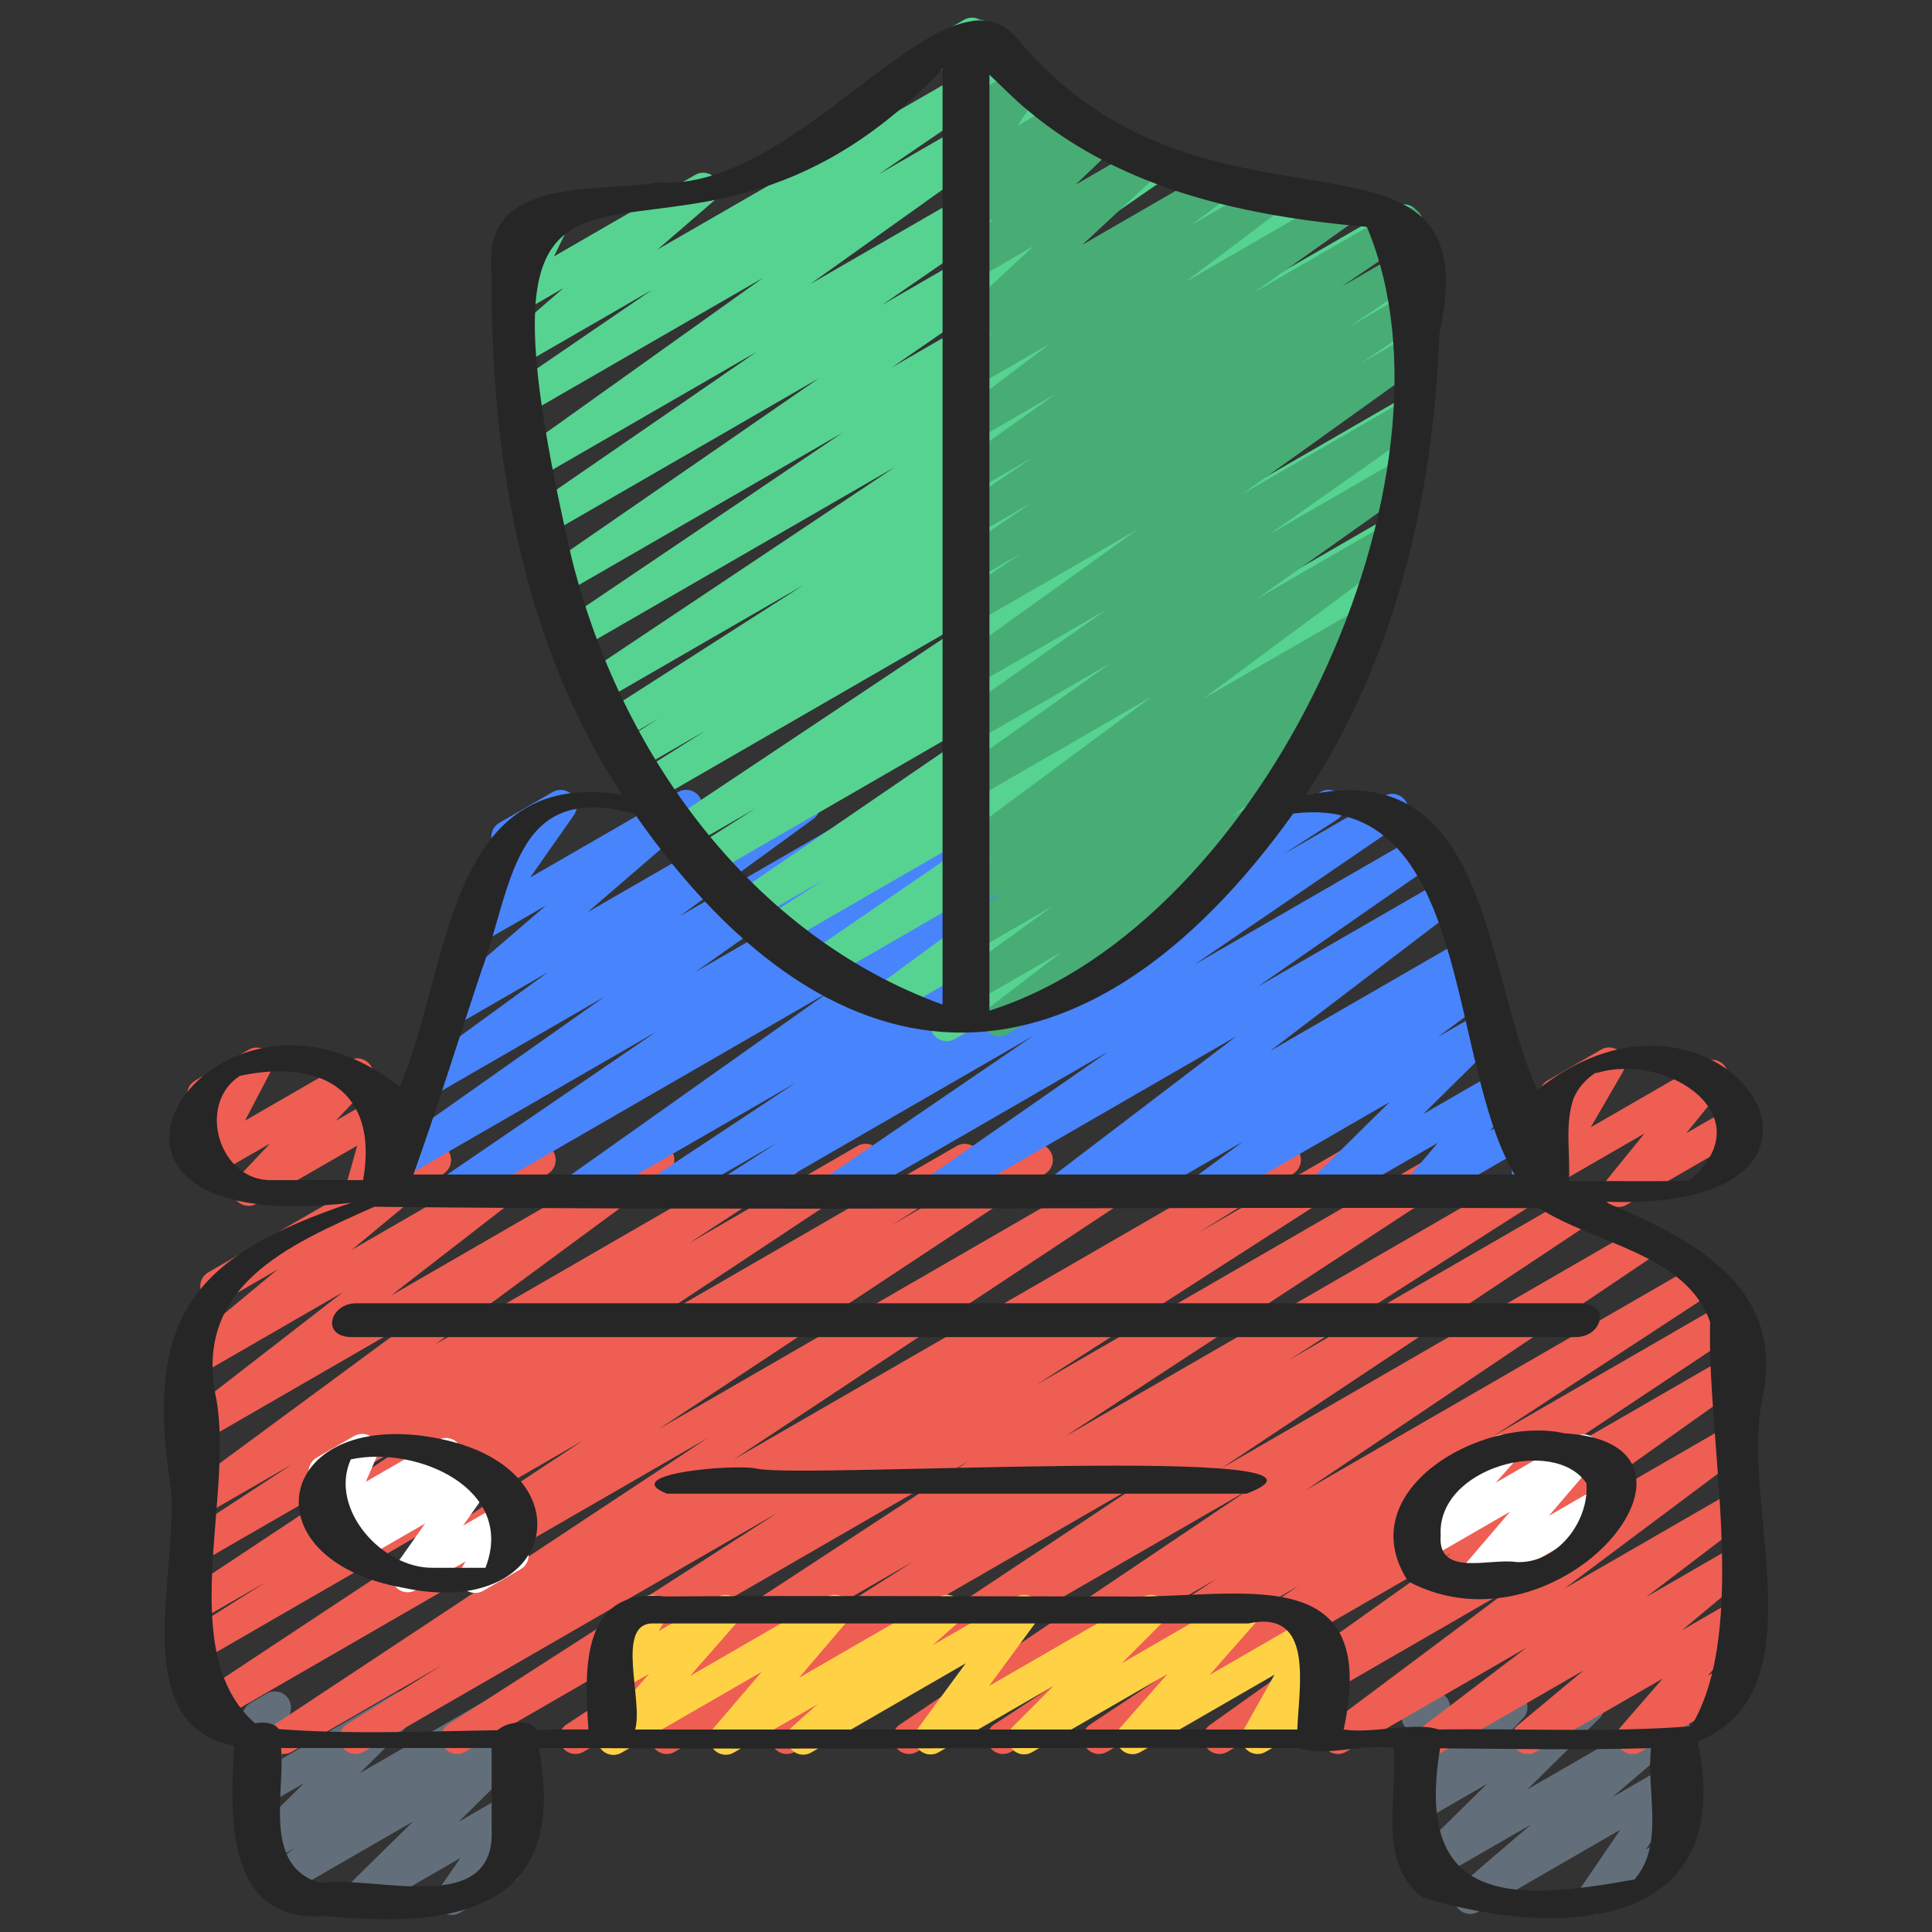
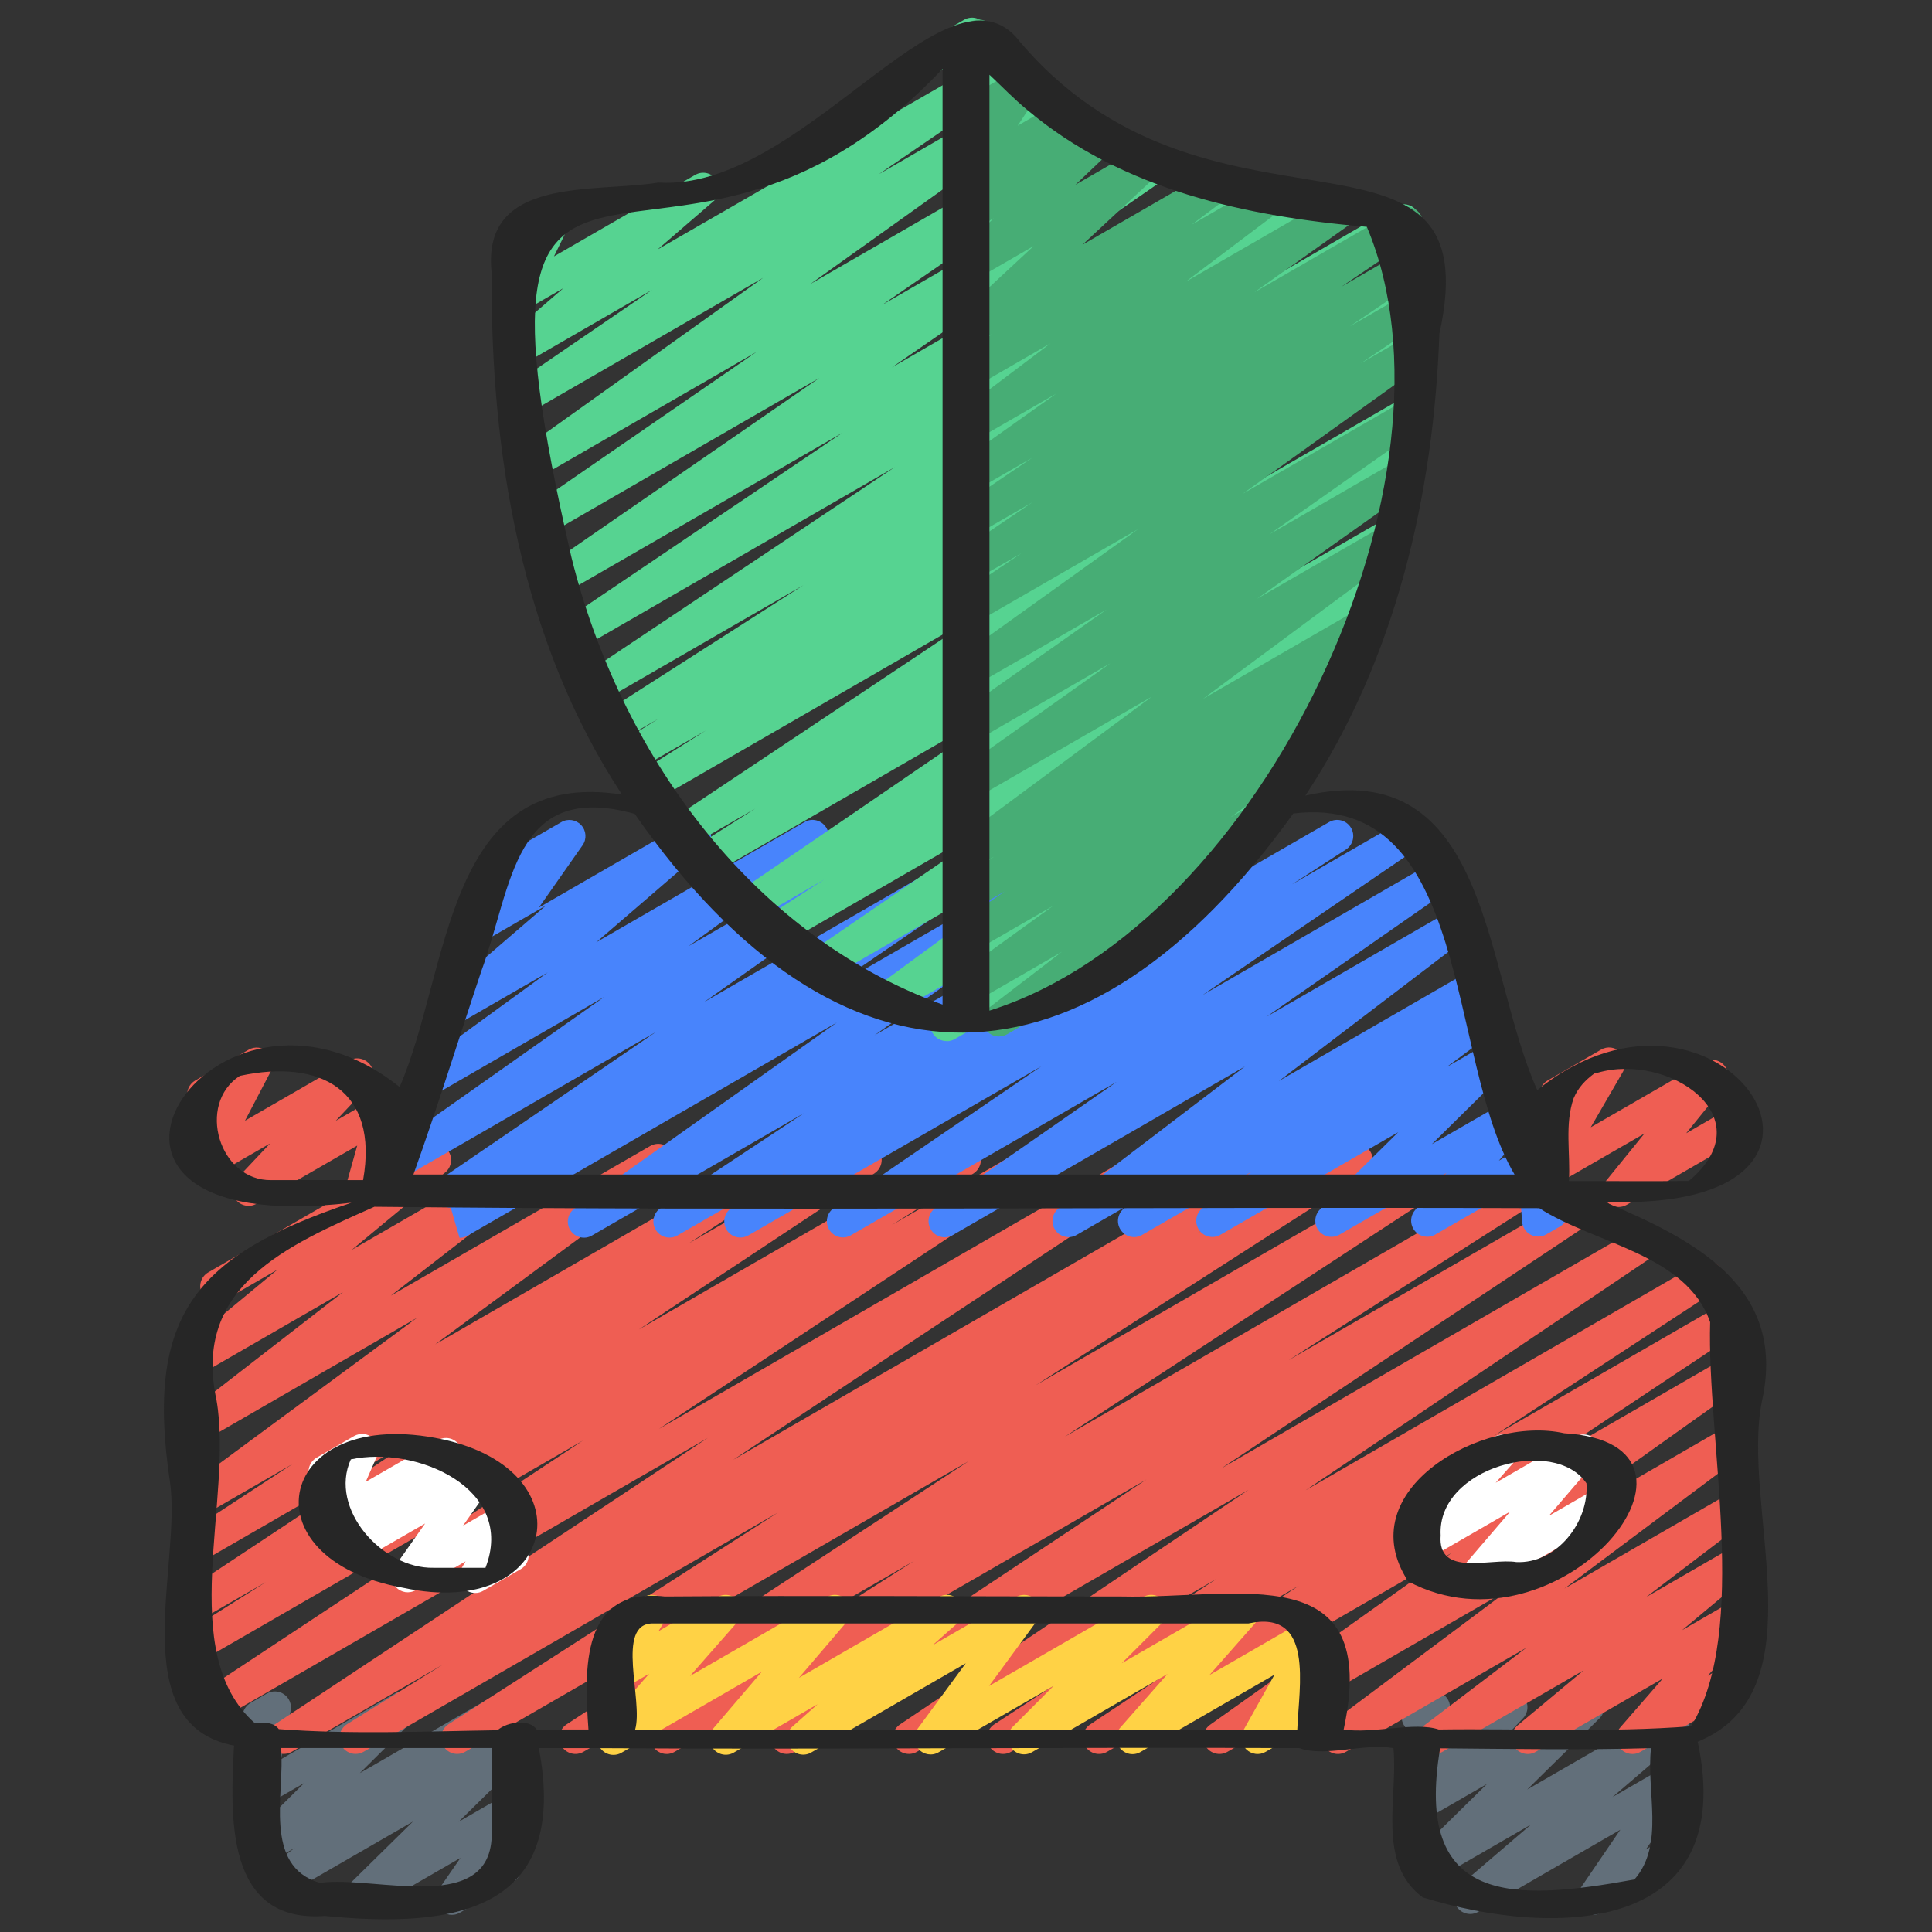
<svg xmlns="http://www.w3.org/2000/svg" id="Icons" viewBox="0 0 60 60">
  <rect x="0" y="0" width="60" height="60" fill="#333333" stroke="none" />
  <path d="m11.098 59.47c-.151 0-.301-.069-.397-.197-.153-.2-.133-.482.047-.659l2.077-2.044-3.943 2.276c-.229.132-.521.063-.666-.156-.146-.22-.097-.515.113-.675l.827-.628-.823.475c-.216.127-.495.071-.647-.129s-.133-.481.045-.658l1.712-1.698-1.161.67c-.169.099-.382.088-.54-.025-.16-.114-.238-.311-.201-.503l.336-1.724c-.113-.037-.214-.114-.278-.226-.138-.239-.056-.545.184-.684l.503-.29c.172-.097.382-.087.54.026.16.114.238.311.201.503l-.294 1.508 3.553-2.052c.215-.127.494-.072.647.129.152.2.133.481-.045.658l-1.714 1.7 4.33-2.499c.227-.134.52-.064.666.156s.097.515-.113.675l-.824.626.489-.282c.216-.128.496-.071.647.13.153.2.133.482-.047.659l-2.078 2.045 1.478-.853c.201-.118.46-.078.617.094.159.172.177.431.044.623l-.74 1.072c.183-.015.375.074.476.248.139.239.057.545-.183.683l-1.654.956c-.201.118-.459.079-.617-.094-.159-.172-.177-.431-.044-.623l.679-.983-2.949 1.702c-.078.046-.164.067-.25.067z" fill="#626f7a" />
  <path d="m49.463 59.47c-.136 0-.27-.055-.366-.16-.159-.171-.179-.429-.047-.622l1.271-1.864-4.413 2.548c-.222.132-.509.067-.658-.144s-.113-.501.083-.669l2.216-1.898-3.012 1.738c-.217.126-.495.07-.647-.13s-.133-.482.047-.659l2.242-2.207-1.898 1.096c-.213.125-.488.073-.643-.124-.154-.195-.141-.474.031-.653l.524-.551c-.158.056-.338.027-.474-.081-.16-.127-.228-.34-.168-.536l.239-.795c-.078-.043-.146-.106-.194-.189-.138-.239-.056-.545.184-.684l.503-.29c.179-.1.399-.086.561.042.161.127.228.34.168.536l-.139.46 1.813-1.047c.214-.125.488-.073.643.124.154.195.141.474-.031.653l-.503.528 2.276-1.314c.215-.128.494-.071.647.13.152.2.133.482-.047.659l-2.243 2.209 4.291-2.478c.224-.13.51-.067.658.144.149.211.113.501-.083.669l-2.217 1.899 1.642-.947c.201-.118.458-.08.616.093.159.171.179.429.047.622l-1.271 1.863.521-.3c.239-.139.546-.057.683.183.139.239.057.545-.183.683l-2.419 1.396c-.078.046-.164.067-.25.067z" fill="#626f7a" />
  <path d="m11.043 54.47c-.17 0-.335-.087-.429-.243-.141-.233-.067-.537.165-.682l2.977-1.851-4.692 2.708c-.235.135-.534.061-.675-.17-.143-.229-.076-.53.148-.68l13.443-8.895-15.363 8.869c-.235.135-.534.061-.675-.17-.143-.229-.076-.531.149-.68l12.012-7.938-11.823 6.825c-.236.139-.536.06-.678-.174-.141-.233-.069-.536.161-.682l2.502-1.58-1.985 1.146c-.235.136-.533.061-.675-.169-.143-.23-.076-.531.148-.681l7.325-4.854-6.799 3.925c-.236.136-.534.06-.676-.171s-.074-.532.152-.681l3.326-2.174-2.803 1.617c-.227.136-.523.064-.668-.159-.146-.222-.093-.519.121-.676l7.221-5.325-6.674 3.854c-.226.134-.519.064-.665-.153-.146-.219-.1-.514.108-.675l4.93-3.822-4.373 2.524c-.224.131-.512.067-.66-.147-.148-.213-.108-.505.092-.67l2.904-2.405-1.645.949c-.239.138-.546.057-.683-.183-.139-.239-.057-.545.183-.683l6.791-3.921c.225-.131.512-.067.66.147.148.213.108.505-.092.67l-2.904 2.405 5.584-3.224c.227-.133.519-.064.665.153.146.219.1.514-.108.675l-4.929 3.821 8.056-4.65c.229-.133.523-.063.668.159.146.222.093.519-.121.676l-7.223 5.326 10.674-6.162c.236-.136.535-.06.676.171.142.23.074.532-.152.681l-3.323 2.173 5.24-3.025c.234-.137.533-.062.675.169.143.23.076.531-.148.681l-7.318 4.849 9.872-5.699c.236-.136.537-.059.678.174s.069.536-.161.682l-2.527 1.596 4.246-2.451c.234-.138.533-.062.675.17.143.229.076.531-.149.68l-12.01 7.937 15.221-8.787c.233-.137.532-.062.675.17.143.229.076.53-.148.68l-13.444 8.896 16.882-9.746c.236-.139.537-.06.679.176.141.233.067.537-.165.682l-2.968 1.846 4.685-2.704c.235-.137.536-.06.677.173.142.231.072.533-.156.681l-10.228 6.571 12.862-7.426c.236-.136.535-.06.676.171.142.23.074.532-.152.68l-12.489 8.177 14.385-8.305c.237-.137.535-.059.678.173.141.232.07.535-.159.682l-7.954 5.074 8.823-5.094c.234-.138.531-.061.675.169.143.229.077.53-.148.68l-11.448 7.609 12.921-7.459c.233-.138.53-.061.674.168.143.229.079.529-.145.68l-10.827 7.288 12.213-7.051c.235-.137.534-.061.676.171.142.23.074.532-.152.68l-6.896 4.515 7.17-4.14c.233-.137.532-.062.675.169.143.229.077.53-.148.68l-6.487 4.313 6.129-3.538c.229-.135.525-.062.671.162.145.225.087.523-.131.678l-7.512 5.344 6.972-4.024c.227-.134.521-.064.667.157s.095.518-.117.676l-5.694 4.261 5.145-2.97c.227-.134.52-.063.666.155.146.22.097.516-.113.675l-3.159 2.404 2.606-1.505c.224-.131.512-.066.66.146s.109.504-.09.67l-2.059 1.717 1.488-.859c.21-.123.481-.073.636.114.155.188.152.462-.009.646l-1.317 1.515.685-.395c.238-.14.545-.057.683.183.139.239.057.545-.183.683l-3.273 1.89c-.21.124-.48.074-.636-.114s-.152-.462.009-.646l1.317-1.515-3.942 2.275c-.225.132-.512.066-.66-.146s-.109-.504.09-.67l2.058-1.716-4.386 2.532c-.229.133-.521.062-.666-.155-.146-.22-.097-.516.113-.675l3.16-2.404-5.604 3.234c-.229.133-.521.064-.667-.157s-.095-.518.117-.676l5.696-4.262-8.826 5.095c-.229.133-.526.062-.671-.162-.145-.225-.087-.523.131-.678l7.511-5.343-10.71 6.183c-.234.135-.532.061-.675-.169s-.077-.53.148-.68l6.481-4.31-8.935 5.158c-.235.137-.534.06-.676-.171s-.074-.532.152-.68l6.907-4.521-9.306 5.372c-.235.135-.531.06-.674-.168-.143-.229-.079-.529.145-.68l10.826-7.287-14.091 8.135c-.235.135-.532.061-.675-.169s-.077-.53.148-.68l11.445-7.607-14.647 8.456c-.235.139-.535.06-.678-.173-.141-.232-.07-.535.159-.682l7.949-5.07-10.264 5.925c-.235.137-.534.06-.676-.171s-.074-.532.152-.68l12.49-8.178-15.638 9.028c-.235.137-.535.06-.677-.173-.142-.231-.072-.533.156-.681l10.231-6.574-12.865 7.428c-.079.046-.165.067-.25.067z" fill="#ef5e53" />
  <path d="m11.222 37.47c-.108 0-.217-.035-.307-.105-.161-.124-.229-.334-.175-.529l.354-1.259-3.125 1.804c-.213.125-.486.072-.643-.122-.153-.195-.142-.474.029-.653l1.033-1.096-1.77 1.021c-.193.11-.437.081-.596-.071-.161-.154-.2-.396-.098-.593l.806-1.541-.166.096c-.24.139-.546.057-.683-.183-.139-.239-.057-.545.183-.683l1.656-.956c.192-.112.437-.082.596.071.161.154.2.396.098.593l-.806 1.54 3.237-1.868c.213-.126.487-.072.643.122.153.195.142.474-.029.653l-1.033 1.096 1.23-.71c.176-.102.395-.089.557.038.161.124.229.334.175.529l-.382 1.36c.168.005.329.094.419.25.139.239.057.545-.183.683l-.771.445c-.078.045-.164.067-.25.067z" fill="#ef5e53" />
  <path d="m50.269 37.483c-.143 0-.282-.061-.381-.176-.156-.184-.159-.452-.007-.64l1.19-1.466-2.791 1.611c-.196.113-.444.082-.604-.079-.16-.16-.192-.408-.079-.604l1.002-1.729-.034.02c-.24.139-.546.057-.683-.183-.139-.239-.057-.545.183-.683l1.656-.956c.195-.116.444-.082.604.079.16.16.192.408.079.604l-1.002 1.728 3.516-2.029c.207-.122.473-.077.631.108.156.184.159.452.007.64l-1.19 1.466 1.343-.775c.238-.14.545-.057.683.183.139.239.057.545-.183.683l-3.689 2.131c-.078.046-.164.067-.25.067z" fill="#ef5e53" />
  <path d="m45.823 49.47c-.145 0-.287-.062-.385-.181-.155-.188-.153-.46.005-.645l1.456-1.7-2.617 1.511c-.21.124-.481.075-.638-.116-.154-.19-.149-.465.014-.648l.854-.965c-.135-.027-.257-.11-.331-.239-.139-.239-.057-.545.183-.683l2.05-1.184c.211-.124.481-.074.638.116.154.19.149.465-.014.648l-.589.665 2.48-1.433c.21-.123.479-.075.635.113.155.188.153.46-.005.645l-1.458 1.702 1.548-.893c.239-.141.546-.057.683.183.139.239.057.545-.183.683l-4.076 2.353c-.078.046-.164.067-.25.067z" fill="#fff" />
  <path d="m14.757 49.47c-.13 0-.258-.05-.354-.146-.16-.161-.192-.408-.079-.604l.135-.231-1.547.893c-.202.119-.46.079-.619-.096-.158-.173-.175-.433-.04-.625l.95-1.348-2.074 1.197c-.216.126-.495.069-.648-.13-.152-.2-.132-.483.048-.659l.169-.166-.156.09c-.188.107-.423.084-.583-.06-.161-.145-.212-.375-.125-.573l.359-.822c-.207.044-.431-.044-.542-.238-.139-.239-.057-.545.183-.683l1.161-.67c.187-.107.423-.085.583.06.161.145.212.375.125.573l-.344.787 2.241-1.293c.215-.127.495-.071.648.13.152.2.132.483-.048.659l-.166.163.637-.367c.202-.119.461-.079.619.096.158.173.175.433.04.625l-.95 1.349 1.202-.694c.196-.116.443-.082.604.079s.192.408.079.604l-.256.44c.139.025.266.109.341.241.139.239.057.545-.183.683l-1.16.67c-.078.046-.164.067-.25.067z" fill="#fff" />
  <path d="m19.052 54.5c-.146 0-.289-.063-.387-.183-.155-.189-.15-.463.011-.647l1.485-1.691-.881.508c-.196.115-.447.081-.606-.082-.16-.162-.189-.412-.072-.607l.366-.61c-.13-.03-.246-.112-.317-.236-.139-.239-.057-.545.183-.683l1.161-.67c.197-.116.446-.082.606.082.16.162.189.412.072.607l-.221.369 1.834-1.059c.211-.124.481-.074.637.115s.15.463-.011.647l-1.484 1.69 4.25-2.453c.209-.123.478-.075.635.113.155.187.153.459-.005.645l-1.496 1.751 4.346-2.509c.221-.129.506-.068.655.141.15.208.118.496-.073.666l-.779.691 2.596-1.498c.205-.119.464-.076.622.099.158.177.171.439.031.63l-1.496 2.035 4.789-2.764c.216-.126.493-.071.646.128s.135.48-.043.658l-1.27 1.271 3.563-2.057c.21-.124.48-.075.637.116.155.189.15.463-.012.646l-1.462 1.66 3.093-1.785c.194-.114.44-.083.602.077.16.157.194.403.085.6l-.962 1.72.359-.207c.24-.14.545-.057.683.183.139.239.057.545-.183.683l-1.933 1.115c-.194.114-.439.083-.602-.077-.16-.157-.194-.403-.085-.6l.962-1.72-4.16 2.401c-.21.124-.48.075-.637-.116-.155-.189-.15-.463.012-.646l1.462-1.66-4.206 2.428c-.215.127-.492.072-.646-.128-.153-.199-.135-.48.043-.658l1.27-1.271-3.57 2.061c-.203.12-.464.077-.622-.099-.158-.177-.171-.439-.031-.63l1.496-2.035-4.798 2.77c-.219.13-.505.068-.655-.141-.15-.208-.118-.496.073-.666l.78-.692-2.603 1.502c-.21.123-.478.074-.635-.113-.155-.187-.153-.459.005-.645l1.496-1.75-4.354 2.513c-.078.046-.164.067-.25.067z" fill="#ffd245" />
-   <path d="m13.999 37.508c-.166 0-.328-.083-.423-.233-.144-.228-.081-.527.141-.68l6.652-4.546-7.793 4.499c-.229.135-.527.062-.671-.163-.145-.226-.086-.524.133-.678l6.727-4.747-5.357 3.093c-.229.135-.525.062-.669-.16-.146-.223-.09-.521.125-.677l4.146-3.018-2.871 1.657c-.222.129-.508.067-.658-.144-.148-.21-.113-.5.082-.668l3.391-2.921-1.945 1.123c-.202.119-.46.078-.619-.095-.158-.173-.175-.433-.04-.625l1.431-2.04c-.168 0-.358-.083-.454-.25-.139-.239-.057-.545.183-.683l1.651-.953c.202-.118.46-.079.619.095.158.173.175.433.04.625l-1.354 1.931 4.596-2.653c.224-.13.509-.067.658.144.148.21.113.5-.082.668l-3.392 2.922 6.467-3.733c.229-.136.524-.062.669.16.146.223.09.521-.125.677l-4.144 3.016 6.673-3.853c.229-.135.527-.062.671.163.145.226.086.524-.133.678l-6.729 4.748 9.682-5.589c.234-.136.53-.061.673.166.144.228.081.527-.141.68l-6.649 4.544 9.335-5.39c.23-.135.527-.062.671.163.145.225.086.522-.132.678l-8.146 5.778 11.465-6.619c.234-.137.532-.062.675.17.143.229.076.53-.148.68l-4.455 2.948 6.58-3.798c.235-.137.535-.061.677.172.142.231.072.533-.155.681l-1.674 1.081 3.135-1.81c.233-.136.529-.061.673.166.144.228.081.527-.141.68l-6.438 4.397 7.073-4.083c.23-.135.528-.062.672.165.144.226.084.524-.136.678l-5.63 3.918 5.612-3.239c.227-.135.52-.063.666.155.146.22.097.516-.113.675l-5.779 4.404 5.853-3.379c.235-.135.53-.062.673.166.144.227.082.526-.14.679l-.186.128c.223-.12.508-.049.65.168.146.222.093.518-.12.676l-1.519 1.127 1.366-.788c.215-.127.493-.073.647.13.152.199.133.481-.046.658l-2.428 2.396 2.428-1.4c.208-.122.476-.074.634.111.155.187.155.458-.002.644l-.979 1.16.83-.479c.149-.087.332-.089.483-.01.152.081.253.234.266.405l.088 1.199c.163.009.319.097.407.249.138.239.056.545-.184.684l-.42.242c-.149.085-.333.088-.484.008s-.252-.233-.265-.404l-.081-1.109-2.614 1.509c-.208.123-.477.074-.634-.111-.155-.187-.155-.458.002-.644l.979-1.16-3.324 1.918c-.216.127-.495.071-.647-.13-.152-.199-.133-.481.046-.658l2.427-2.396-5.523 3.188c-.228.135-.521.063-.668-.158-.146-.222-.093-.518.12-.676l1.517-1.126-3.4 1.963c-.233.137-.529.062-.673-.166-.144-.227-.082-.526.14-.679l.177-.122-1.678.969c-.229.133-.521.062-.666-.155-.146-.22-.097-.516.113-.675l5.779-4.404-9.075 5.239c-.229.135-.528.062-.672-.165-.144-.226-.084-.524.136-.678l5.628-3.917-8.25 4.763c-.232.137-.529.062-.673-.166s-.081-.527.141-.68l6.441-4.4-9.095 5.25c-.236.137-.536.06-.677-.172-.142-.231-.072-.533.155-.681l1.678-1.083-3.357 1.938c-.234.136-.534.062-.675-.17-.143-.229-.076-.53.148-.68l4.454-2.948-6.584 3.801c-.229.135-.527.062-.671-.163-.145-.225-.086-.522.132-.678l8.144-5.775-11.469 6.621c-.079.046-.165.067-.25.067z" fill="#4884fc" />
+   <path d="m13.999 37.508c-.166 0-.328-.083-.423-.233-.144-.228-.081-.527.141-.68l6.652-4.546-7.793 4.499c-.229.135-.527.062-.671-.163-.145-.226-.086-.524.133-.678l6.727-4.747-5.357 3.093c-.229.135-.525.062-.669-.16-.146-.223-.09-.521.125-.677l4.146-3.018-2.871 1.657c-.222.129-.508.067-.658-.144-.148-.21-.113-.5.082-.668l3.391-2.921-1.945 1.123c-.202.119-.46.078-.619-.095-.158-.173-.175-.433-.04-.625l1.431-2.04l1.651-.953c.202-.118.46-.079.619.095.158.173.175.433.04.625l-1.354 1.931 4.596-2.653c.224-.13.509-.067.658.144.148.21.113.5-.082.668l-3.392 2.922 6.467-3.733c.229-.136.524-.062.669.16.146.223.09.521-.125.677l-4.144 3.016 6.673-3.853c.229-.135.527-.062.671.163.145.226.086.524-.133.678l-6.729 4.748 9.682-5.589c.234-.136.53-.061.673.166.144.228.081.527-.141.68l-6.649 4.544 9.335-5.39c.23-.135.527-.062.671.163.145.225.086.522-.132.678l-8.146 5.778 11.465-6.619c.234-.137.532-.062.675.17.143.229.076.53-.148.68l-4.455 2.948 6.58-3.798c.235-.137.535-.061.677.172.142.231.072.533-.155.681l-1.674 1.081 3.135-1.81c.233-.136.529-.061.673.166.144.228.081.527-.141.68l-6.438 4.397 7.073-4.083c.23-.135.528-.062.672.165.144.226.084.524-.136.678l-5.63 3.918 5.612-3.239c.227-.135.52-.063.666.155.146.22.097.516-.113.675l-5.779 4.404 5.853-3.379c.235-.135.53-.062.673.166.144.227.082.526-.14.679l-.186.128c.223-.12.508-.049.65.168.146.222.093.518-.12.676l-1.519 1.127 1.366-.788c.215-.127.493-.073.647.13.152.199.133.481-.046.658l-2.428 2.396 2.428-1.4c.208-.122.476-.074.634.111.155.187.155.458-.002.644l-.979 1.16.83-.479c.149-.087.332-.089.483-.01.152.081.253.234.266.405l.088 1.199c.163.009.319.097.407.249.138.239.056.545-.184.684l-.42.242c-.149.085-.333.088-.484.008s-.252-.233-.265-.404l-.081-1.109-2.614 1.509c-.208.123-.477.074-.634-.111-.155-.187-.155-.458.002-.644l.979-1.16-3.324 1.918c-.216.127-.495.071-.647-.13-.152-.199-.133-.481.046-.658l2.427-2.396-5.523 3.188c-.228.135-.521.063-.668-.158-.146-.222-.093-.518.12-.676l1.517-1.126-3.4 1.963c-.233.137-.529.062-.673-.166-.144-.227-.082-.526.14-.679l.177-.122-1.678.969c-.229.133-.521.062-.666-.155-.146-.22-.097-.516.113-.675l5.779-4.404-9.075 5.239c-.229.135-.528.062-.672-.165-.144-.226-.084-.524.136-.678l5.628-3.917-8.25 4.763c-.232.137-.529.062-.673-.166s-.081-.527.141-.68l6.441-4.4-9.095 5.25c-.236.137-.536.06-.677-.172-.142-.231-.072-.533.155-.681l1.678-1.083-3.357 1.938c-.234.136-.534.062-.675-.17-.143-.229-.076-.53.148-.68l4.454-2.948-6.584 3.801c-.229.135-.527.062-.671-.163-.145-.225-.086-.522.132-.678l8.144-5.775-11.469 6.621c-.079.046-.165.067-.25.067z" fill="#4884fc" />
  <path d="m28.807 2.347c-.172 0-.341-.09-.433-.25-.139-.239-.057-.545.183-.683l1.38-.797c.239-.141.546-.057.683.183.139.239.057.545-.183.683l-1.38.797c-.079.046-.165.067-.25.067z" fill="#56d391" />
  <path d="m29.396 32.332c-.163 0-.322-.08-.418-.225-.146-.222-.093-.518.119-.676l4.257-3.175-5.615 3.241c-.228.135-.522.064-.669-.159-.145-.223-.091-.52.123-.677l7.14-5.238-8.578 4.953c-.232.136-.528.062-.673-.166-.144-.228-.081-.527.14-.679l6.65-4.562-7.557 4.362c-.236.137-.536.061-.677-.172-.142-.232-.072-.534.156-.681l1.805-1.163-2.169 1.252c-.233.137-.529.062-.673-.166s-.081-.527.141-.68l9.595-6.562-10.43 6.021c-.236.138-.537.06-.678-.174-.141-.232-.07-.535.16-.681l1.908-1.212-2.104 1.214c-.235.135-.532.061-.675-.169s-.077-.53.147-.68l9.933-6.624-10.443 6.029c-.236.139-.537.06-.678-.174s-.069-.536.161-.682l2.123-1.338-2.184 1.26c-.235.139-.537.059-.679-.175-.141-.233-.067-.536.163-.682l1.231-.771-1.223.705c-.235.138-.535.06-.677-.173s-.071-.534.157-.681l6.242-3.997-6.302 3.639c-.236.135-.532.061-.675-.169-.143-.229-.077-.529.147-.68l9.669-6.456-9.799 5.657c-.234.136-.531.061-.674-.168-.143-.228-.079-.528.145-.679l8.704-5.877-8.712 5.029c-.232.136-.529.061-.673-.165-.144-.228-.082-.526.139-.679l8.526-5.886-8.446 4.876c-.232.136-.529.062-.673-.166-.144-.227-.082-.526.14-.679l7.034-4.844-6.817 3.936c-.229.134-.526.062-.671-.162-.144-.225-.087-.522.131-.678l7.559-5.396-7.261 4.191c-.233.137-.529.062-.673-.166s-.081-.527.141-.68l4.346-2.972-3.922 2.264c-.221.129-.509.068-.657-.144-.149-.21-.114-.499.081-.668l1.743-1.504-1.216.702c-.191.108-.431.082-.592-.067-.16-.15-.204-.389-.106-.586l.606-1.235c-.194.035-.413-.055-.521-.242-.139-.239-.057-.545.183-.683l1.239-.716c.19-.11.43-.084.592.067.16.15.204.389.106.586l-.584 1.188 4.385-2.531c.221-.13.507-.068.657.144.149.21.114.499-.081.668l-1.743 1.504 10.682-6.155c.234-.135.53-.062.673.166.144.228.081.527-.141.68l-4.342 2.97 4.89-2.823c.229-.136.525-.063.671.162.144.225.087.522-.131.678l-7.561 5.396 8.733-5.041c.234-.135.53-.062.673.166.144.227.082.526-.14.679l-7.034 4.844 8.294-4.788c.234-.135.53-.061.673.165.144.228.082.526-.139.679l-8.525 5.885 10.292-5.941c.233-.137.53-.061.674.168.143.228.079.528-.145.679l-8.705 5.878 10.773-6.22c.233-.137.531-.062.675.169.143.229.077.529-.147.68l-9.664 6.452 11.892-6.865c.237-.136.536-.059.677.173.142.232.071.534-.157.681l-6.245 3.999 6.087-3.515c.236-.136.538-.059.679.175s.067.536-.163.682l-1.241.777.728-.419c.237-.137.537-.06.678.174s.069.536-.161.682l-2.103 1.326 1.549-.895c.233-.138.531-.061.675.169.143.229.077.53-.147.68l-9.939 6.629 9.258-5.345c.237-.136.538-.06.678.174.141.232.07.535-.16.681l-1.901 1.208 1.22-.704c.235-.136.53-.061.673.166.144.228.081.527-.141.68l-9.604 6.567 8.628-4.98c.235-.137.535-.061.677.172s.072.534-.156.681l-1.786 1.15.883-.509c.234-.135.53-.061.673.166.144.228.081.527-.14.679l-6.647 4.56 5.337-3.081c.229-.134.523-.063.669.159.145.223.091.52-.123.677l-7.142 5.239 5.083-2.935c.229-.134.522-.062.668.157.146.222.093.518-.119.676l-4.255 3.174 1.388-.801c.239-.14.546-.057.683.183.139.239.057.545-.183.683l-8.77 5.063c-.078.046-.165.067-.25.067z" fill="#56d391" />
  <path d="m31.023 32.189c-.161 0-.319-.078-.416-.223-.146-.219-.098-.514.111-.674l2.258-1.731-2.699 1.558c-.229.134-.525.062-.67-.161s-.089-.521.127-.677l2.965-2.145-2.422 1.398c-.233.137-.529.061-.673-.165-.144-.228-.082-.526.139-.679l1.457-1.005-.923.532c-.233.137-.53.062-.674-.167-.143-.228-.08-.527.143-.679l1.132-.771-.601.347c-.228.134-.521.063-.668-.158-.146-.222-.093-.519.12-.676l6.042-4.478-5.494 3.172c-.229.135-.525.062-.671-.163-.145-.225-.086-.522.132-.678l4.747-3.368-4.208 2.43c-.229.135-.527.062-.671-.163-.145-.226-.086-.524.133-.679l4.622-3.253-4.084 2.357c-.229.134-.526.062-.67-.162-.145-.224-.088-.521.129-.677l5.606-4.018-5.065 2.924c-.235.135-.531.06-.674-.168-.143-.229-.079-.528.145-.68l1.974-1.329-1.444.833c-.233.137-.53.062-.674-.167-.143-.229-.079-.529.144-.68l2.32-1.57-1.79 1.033c-.233.136-.53.062-.674-.167-.143-.228-.08-.528.143-.68l2.309-1.566-1.777 1.025c-.229.134-.526.062-.671-.162-.145-.225-.086-.523.131-.678l3.062-2.176-2.521 1.455c-.228.133-.521.063-.667-.156-.146-.221-.095-.517.116-.676l2.894-2.184-2.343 1.353c-.228.132-.521.064-.667-.157s-.095-.517.117-.676l1.087-.814-.537.31c-.218.128-.5.07-.652-.136-.151-.204-.124-.49.062-.663l2.41-2.239-1.82 1.051c-.218.126-.498.069-.65-.133-.151-.203-.128-.487.056-.662l1.176-1.121-.581.335c-.216.126-.495.072-.647-.13-.152-.199-.133-.481.046-.658l.449-.444c-.16.035-.341-.019-.461-.146-.159-.169-.182-.425-.055-.618l.711-1.083-.043.024c-.165.096-.373.088-.53-.019-.159-.107-.242-.297-.215-.486l.262-1.79c-.081-.043-.15-.107-.199-.192-.139-.239-.057-.545.183-.683l.367-.212c.166-.096.373-.087.53.019.159.107.242.297.215.486l-.219 1.495.973-.562c.2-.116.454-.08.613.089s.182.425.055.618l-.711 1.084 1.319-.762c.215-.127.494-.073.647.13.152.199.133.481-.046.658l-.376.372.832-.48c.216-.128.497-.07.65.133.151.203.128.487-.056.662l-1.176 1.121 2.036-1.175c.218-.128.5-.07.652.136.151.204.124.49-.062.663l-2.409 2.238 3.926-2.267c.227-.134.521-.064.667.157s.095.517-.117.676l-1.088.815 2.164-1.249c.227-.134.521-.064.667.156.146.221.095.517-.116.676l-2.895 2.185 4.651-2.686c.228-.136.524-.062.671.162.145.225.086.523-.131.678l-3.058 2.173 4.479-2.585c.234-.135.531-.062.674.167.143.228.08.528-.143.68l-2.308 1.566 2.047-1.182c.234-.135.531-.062.674.167s.079.529-.144.68l-2.319 1.569 1.787-1.031c.234-.138.53-.061.674.168.143.229.079.528-.145.68l-1.981 1.335 1.406-.812c.229-.136.526-.063.67.162.145.224.088.521-.129.677l-5.606 4.018 4.913-2.836c.233-.135.527-.062.671.163.145.226.086.524-.133.679l-4.617 3.25 3.822-2.207c.229-.135.525-.062.671.163.145.225.086.522-.132.678l-4.745 3.367 3.812-2.201c.229-.134.522-.062.668.158.146.222.093.519-.12.676l-6.043 4.479 4.769-2.753c.235-.135.531-.062.674.167.143.228.08.527-.143.679l-1.138.774c.229-.123.517-.048.657.174.144.228.082.526-.139.679l-1.455 1.004.06-.034c.228-.136.524-.062.67.161.145.223.089.521-.127.677l-2.97 2.147.877-.506c.227-.133.518-.065.666.155.146.219.098.514-.111.674l-3.367 2.583c.104.039.196.113.256.218.139.239.057.545-.183.683l-5.08 2.934c-.078.046-.165.067-.25.067z" fill="#47ad75" />
  <g fill="#262626">
    <path d="m44.188 58.926c4.179 1.285 9.796 1.097 8.536-4.835 3.834-1.566 1.315-7.329 2.001-10.607.77-3.537-2.149-5.001-4.912-6.166 9.294.395 3.639-8.073-2.072-3.464-1.679-3.728-1.453-10.459-7.202-9.146 2.799-4.219 3.982-9.328 4.163-14.344 1.654-7.531-7.26-2.021-13.161-9.228-2.255-2.425-6.689 4.816-11.092 4.533-2.001.326-5.513-.218-5.18 2.807-.044 5.609.922 11.439 4.046 16.2-5.513-.871-5.329 5.475-6.905 9.081-5.817-4.647-11.927 4.822-1.495 3.594-4.819 1.625-6.413 3.461-5.639 8.655.384 2.526-1.475 7.547 1.992 8.205-.116 2.19-.282 5.521 2.818 5.29 4.099.406 7.599-.179 6.648-5.212h1.619c7.183.048 14.708-.034 22 0 .782.292 2.007-.16 2.922 0 .146 1.542-.533 3.564.912 4.639zm6.572-.557c-3.755.682-6.857.821-6.036-4.074 2.183.018 4.372.057 6.551-.005-.159 1.329.437 2.988-.516 4.079zm.872-25.05c.044.003.069.006 0 0zm-2.088.002s-.001 0-.002 0zm-.016.004c-.017.004-.022.004 0 0zm-.654.776c.139-.328.36-.555.631-.758-.003.002.026-.012.048-.023-.003 0-.006 0-.006 0 .063-.012.045-.007.009-.001.024-.001.056-.003.055-.003 2.194-.642 5.207 1.37 2.839 3.359.013-.003-.028.014-.002 0-1.24.016-2.479 0-3.719.005-.001-.002-.003-.004-.005-.005.051-.858-.139-1.756.149-2.576zm-16.971-30.688c2.954 2.493 6.814 3.312 10.546 3.632 3.246 7.696-3.146 21.634-11.721 24.341v-29.065c.391.365.758.752 1.175 1.093zm-14.157 13.891c-3.935-17.063 2.937-6.072 11.526-15.167v29.061c-5.993-2.174-10.035-7.865-11.526-13.894zm-2.799 12.857c.978-2.66.989-5.933 4.765-4.885 6.381 9.172 14.04 8.946 20.452-.012 5.562-.671 4.759 7.659 6.872 11.212h-34.197c.749-2.087 1.404-4.212 2.108-6.315zm-6.517 6.489c-1.624.03-2.338-2.358-.982-3.238 2.503-.54 4.325.443 3.828 3.238h-2.845zm6.838 20.145c.142 2.775-3.608 1.431-5.334 1.68-1.786-.527-1.079-2.792-1.205-4.189h6.539zm1.404-3.075c-.205-.335-.896-.269-1.224.014-2.263.034-4.551.135-6.79-.035-.136-.192-.444-.237-.738-.18-2.489-2.186-.664-6.967-1.196-10.037-.768-3.54 2.222-4.813 4.903-6.005 12.047.129 24.122 0 36.178.044 1.714 1.108 4.568 1.419 5.305 3.54-.108 3.657 1.23 9.544-.589 12.549-2.549.202-5.247.064-7.84.101-.742-.249-2.06.141-2.952 0 1.159-5.389-3.265-4.049-6.896-4.131-4.728 0-9.458-.034-14.187 0-2.611-.299-2.504 2.263-2.371 4.131-.535 0-1.068-.002-1.603.008zm3.593-3.303h18.51c2.054-.447 1.561 1.965 1.514 3.295h-20.564c.262-.896-.625-3.284.54-3.295z" />
    <path d="m52.447 36.678h.002l.001-.001h-.001z" />
-     <path d="m49.554 33.321h-.001.003z" />
    <path d="m52.449 36.677c.065-.035-.072 0 0 0z" />
    <path d="m48.579 44.511c-2.539-.57-6.688 1.777-4.846 4.601 4.724 2.505 10.281-4.286 4.846-4.601zm-1.82.979h.036c-.071.005-.077.002-.036 0zm2.51.577c.087 1.205-.93 2.507-2.181 2.444-.803-.131-2.449.484-2.347-.828-.12-2.122 3.542-3.09 4.528-1.617z" />
    <path d="m13.757 44.703c-5.18-1.119-6.233 3.725-1.222 4.609 4.736 1.021 5.791-3.612 1.222-4.609zm-.291 3.986c-1.589.036-3.265-1.831-2.571-3.367 2.046-.437 5.134.909 4.182 3.367z" />
-     <path d="m48.934 41.525c.824 0 1.115-1.051.131-1.051-12.667 0-25.333 0-38 0-.824 0-1.115 1.051-.131 1.051z" />
-     <path d="m23.518 45.613c-.648-.162-4.375.151-2.807.774h18c4.18-1.58-13.726-.461-15.193-.774z" />
  </g>
</svg>